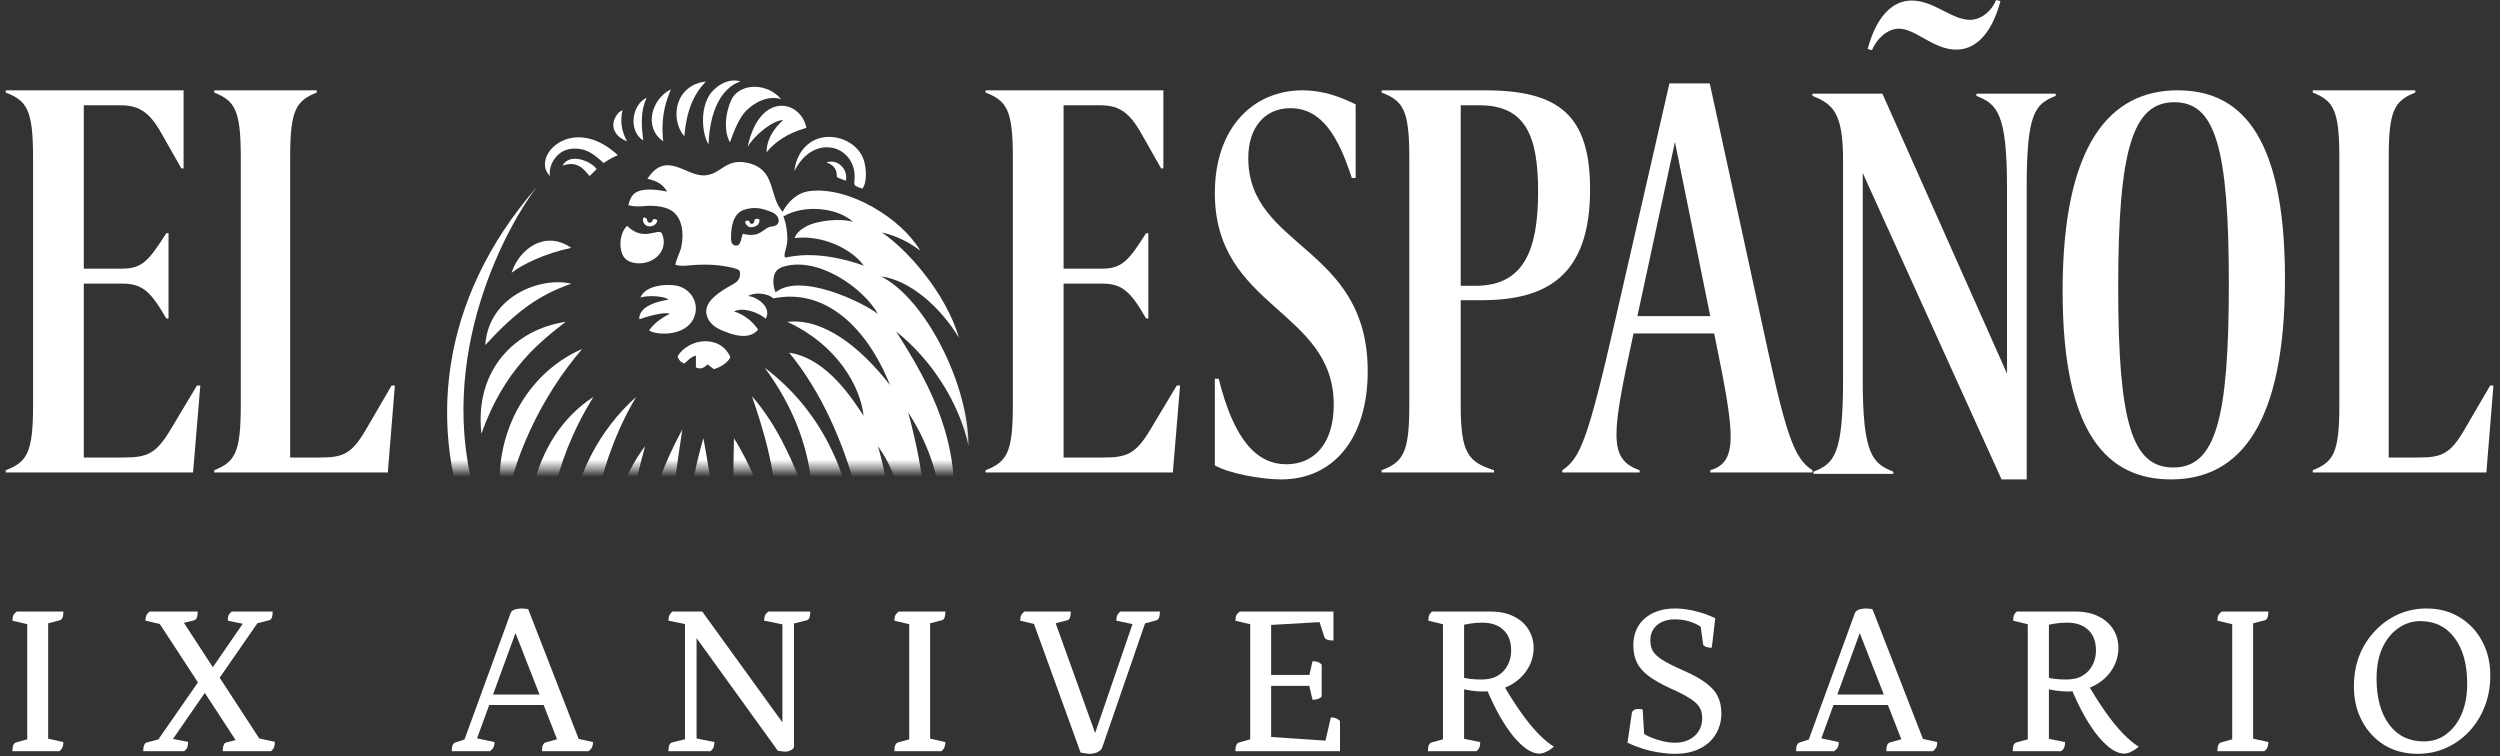
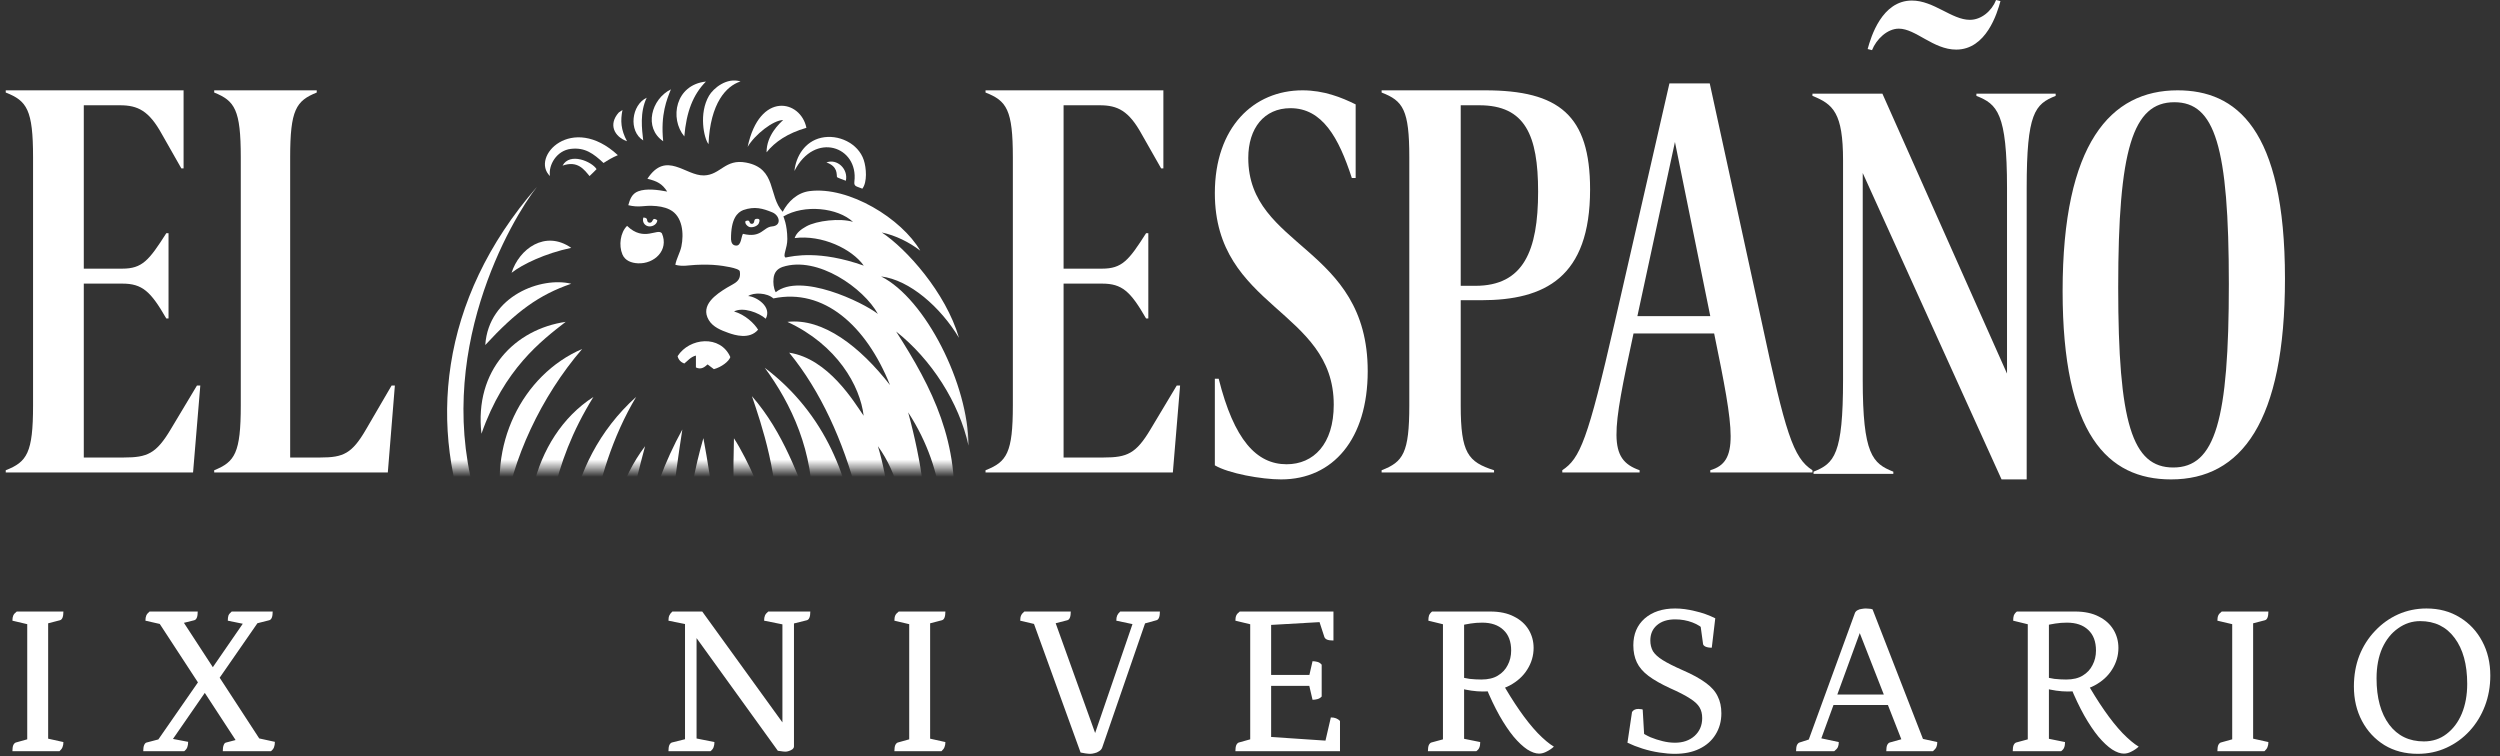
<svg xmlns="http://www.w3.org/2000/svg" width="291" height="88" viewBox="0 0 291 88" fill="none">
  <rect x="0" y="0" width="291" height="88" fill="#333333" stroke="none" />
  <path fill-rule="evenodd" clip-rule="evenodd" d="M0.668 54.994V54.736C3.134 53.769 3.848 52.738 3.848 47.194V18.314C3.848 12.77 3.134 11.738 0.668 10.771V10.514H21.369V19.603H21.11L18.838 15.606C17.345 12.898 16.048 12.254 13.971 12.254H9.753V31.271H14.231C16.566 31.271 17.345 30.304 19.358 27.145H19.617V37.073H19.358C17.54 33.914 16.566 33.012 14.231 33.012H9.753V53.253H14.425C17.151 53.253 18.189 52.802 19.876 49.965L22.927 44.873H23.316L22.472 54.994H0.668Z" fill="white" />
  <path fill-rule="evenodd" clip-rule="evenodd" d="M24.933 54.994V54.736C27.333 53.769 28.027 52.738 28.027 47.194V18.314C28.027 12.77 27.333 11.738 24.933 10.771V10.514H36.869V10.771C34.469 11.738 33.775 12.77 33.775 18.314V53.253H37.311C39.964 53.253 40.974 52.802 42.616 49.965L45.584 44.873H45.963L45.142 54.994H24.933Z" fill="white" />
  <mask id="mask0_5384_717" style="mask-type:alpha" maskUnits="userSpaceOnUse" x="50" y="4" width="63" height="51">
    <path d="M50.081 4.323H112.901V54.534H50.081V4.323Z" fill="white" />
  </mask>
  <g mask="url(#mask0_5384_717)">
    <path fill-rule="evenodd" clip-rule="evenodd" d="M75.464 26.341C75.884 26.42 76.421 26.173 76.507 25.706C76.538 25.622 76.361 25.515 76.175 25.481C75.889 25.495 76.004 25.988 75.544 25.918C75.137 25.777 75.571 25.354 74.889 25.318C74.725 25.799 75.007 26.254 75.464 26.341Z" fill="white" />
    <path fill-rule="evenodd" clip-rule="evenodd" d="M80.169 83.507C77.007 69.951 77.394 63.156 79.424 49.991C71.037 65.314 75.183 78.332 80.169 83.507Z" fill="white" />
    <path fill-rule="evenodd" clip-rule="evenodd" d="M81.874 50.998C77.728 65.314 80.791 76.112 83.953 84.458C85.156 76.425 83.901 61.825 81.874 50.998Z" fill="white" />
    <path fill-rule="evenodd" clip-rule="evenodd" d="M68.119 73.778C67.847 66.835 68.493 55.523 74.053 46.191C65.399 53.982 64.426 66.064 68.119 73.778Z" fill="white" />
    <path fill-rule="evenodd" clip-rule="evenodd" d="M74.901 80.553C70.858 69.918 72.637 61.025 75.089 51.935C69.681 59 68.225 72.948 74.901 80.553Z" fill="white" />
    <path fill-rule="evenodd" clip-rule="evenodd" d="M89.228 17.729C90.197 16.519 91.672 15.508 93.866 14.877C93.203 11.628 88.408 10.578 87.025 17.097C87.865 15.659 90.022 13.969 91.164 13.975C90.773 14.325 89.217 15.737 89.228 17.729Z" fill="white" />
    <path fill-rule="evenodd" clip-rule="evenodd" d="M96.196 18.908C97.548 19.38 97.359 20.293 97.422 20.6C97.44 20.687 98.308 20.976 98.459 21.038C98.754 19.641 97.422 18.442 96.196 18.908Z" fill="white" />
    <path fill-rule="evenodd" clip-rule="evenodd" d="M100.377 21.962C100.972 21.195 100.84 19.527 100.543 18.629C99.896 16.671 97.57 15.584 95.584 16.038C93.691 16.47 92.644 18.195 92.472 19.902C94.816 15.252 99.952 17.038 99.45 21.136C99.377 21.731 99.706 21.678 100.377 21.962Z" fill="white" />
    <path fill-rule="evenodd" clip-rule="evenodd" d="M68.621 20.493C68.952 20.165 69.203 19.952 69.441 19.686C68.884 18.8 66.318 17.7 65.483 19.28C67.242 18.654 67.996 19.748 68.621 20.493Z" fill="white" />
    <path fill-rule="evenodd" clip-rule="evenodd" d="M72.449 29.615C72.757 30.347 73.502 30.612 74.251 30.649C76.166 30.746 77.887 29.118 77.046 27.163C76.551 26.496 74.95 28.209 72.992 26.29C72.204 27.061 72.004 28.557 72.449 29.615Z" fill="white" />
    <path fill-rule="evenodd" clip-rule="evenodd" d="M77.194 16.44C76.879 13.281 77.626 11.575 78.094 10.399C75.812 11.53 74.896 14.871 77.194 16.44Z" fill="white" />
    <path fill-rule="evenodd" clip-rule="evenodd" d="M74.869 16.346C74.724 15.041 74.451 13.095 75.278 11.373C73.504 12.205 73.13 15.264 74.869 16.346Z" fill="white" />
    <path fill-rule="evenodd" clip-rule="evenodd" d="M78.872 41.456C78.984 41.929 79.299 42.179 79.651 42.315C80.04 42.016 80.385 41.543 81.005 41.387V42.772C81.614 43.062 82.011 42.734 82.365 42.418C82.654 42.637 82.885 42.812 83.095 42.971C83.994 42.726 84.842 42.07 85.011 41.566C83.862 38.939 80.245 39.304 78.872 41.456Z" fill="white" />
    <path fill-rule="evenodd" clip-rule="evenodd" d="M82.17 9.494C78.607 9.872 77.916 13.782 79.655 15.881C79.895 13 80.68 10.999 82.17 9.494Z" fill="white" />
    <path fill-rule="evenodd" clip-rule="evenodd" d="M86.199 9.48C84.579 8.971 83.028 10.295 82.535 11.132C81.316 13.202 81.938 16.099 82.471 16.784C82.568 14.401 83.085 12.687 83.802 11.507C84.483 10.389 85.343 9.752 86.199 9.48Z" fill="white" />
    <path fill-rule="evenodd" clip-rule="evenodd" d="M72.024 13.096C70.783 14.482 71.502 15.914 72.985 16.44C72.259 15.086 72.208 14.057 72.455 12.802C72.311 12.902 72.168 12.998 72.024 13.096Z" fill="white" />
-     <path fill-rule="evenodd" clip-rule="evenodd" d="M86.9 12.844C88.511 11.333 90.005 11.237 90.919 11.54C89.336 9.655 86.367 9.662 85.281 11.346C84.788 12.111 83.965 14.76 84.968 16.576C85.756 14.26 86.437 13.277 86.9 12.844Z" fill="white" />
-     <path fill-rule="evenodd" clip-rule="evenodd" d="M78.74 33.248C77.983 33.091 75.233 33.02 74.539 34.633C75.54 34.324 77.401 34.486 77.815 34.878C77.119 34.995 74.354 35.444 74.406 37.16C75.468 36.808 77.261 36.275 77.971 36.523C76.808 37.093 76.001 37.791 75.56 38.458C76.338 39.028 79.814 39.231 80.778 36.974C81.468 35.356 80.469 33.607 78.74 33.248Z" fill="white" />
    <path fill-rule="evenodd" clip-rule="evenodd" d="M58.681 60.087C59.558 53.505 63.005 46.14 67.767 40.618C60.747 43.634 56.653 51.962 58.681 60.087Z" fill="white" />
    <path fill-rule="evenodd" clip-rule="evenodd" d="M56.485 40.162C60.101 36.242 62.747 34.315 66.492 33.029C63.07 32.176 56.873 34.379 56.485 40.162Z" fill="white" />
    <path fill-rule="evenodd" clip-rule="evenodd" d="M59.546 31.755C60.811 30.763 63.457 29.49 66.492 28.851C63.457 26.73 60.424 28.98 59.546 31.755Z" fill="white" />
    <path fill-rule="evenodd" clip-rule="evenodd" d="M56.042 50.486C58.681 42.927 63.035 39.647 65.846 37.464C60.001 38.312 55.195 43.055 56.042 50.486Z" fill="white" />
    <path fill-rule="evenodd" clip-rule="evenodd" d="M69.073 46.205C61.779 50.897 59.649 61.629 63.264 69.272C63.458 61.248 64.103 54.238 69.073 46.205Z" fill="white" />
    <path fill-rule="evenodd" clip-rule="evenodd" d="M64.016 20.493C63.813 19.224 64.782 17.523 66.452 17.328C68.103 17.135 69.09 17.89 70.252 18.973C70.725 18.662 71.263 18.337 71.918 18.061C66.578 13.12 61.708 18.254 64.016 20.493Z" fill="white" />
    <path fill-rule="evenodd" clip-rule="evenodd" d="M112.734 51.875C112.744 44.782 107.733 34.784 102.555 32.176C105.903 32.584 109.492 35.772 111.626 39.322C110.076 34.028 105.49 28.942 102.645 27.061C104.238 27.398 105.829 28.183 107.119 29.178C104.963 25.466 98.826 21.655 94.224 22.245C92.806 22.427 91.727 23.459 91.105 24.654C91.107 24.656 91.108 24.659 91.111 24.662L91.087 24.686C91.092 24.675 91.099 24.665 91.105 24.654C89.413 22.82 90.435 19.613 86.854 18.926C84.394 18.455 83.885 20.365 81.947 20.419C79.776 20.479 77.546 17.479 75.358 20.808C76.481 21.087 77.075 21.379 77.663 22.298C76.624 22.105 75.254 21.902 74.288 22.268C73.544 22.55 73.326 23.205 73.132 23.885C74.334 24.177 74.929 23.925 75.881 23.956C76.598 23.98 77.326 24.076 77.972 24.405C79.472 25.17 79.619 27.221 79.313 28.691C79.158 29.433 78.743 30.064 78.61 30.823C79.452 31.053 80.142 30.869 80.997 30.831C81.871 30.791 82.756 30.786 83.626 30.886C83.967 30.924 86.046 31.183 86.111 31.585C86.303 32.773 85.466 32.966 84.606 33.492C83.359 34.255 81.472 35.516 82.499 37.252C82.985 38.073 83.938 38.447 84.797 38.752C85.518 39.007 87.239 39.556 88.241 38.376C87.798 37.642 86.745 36.634 85.442 36.254C86.489 35.7 88.329 36.393 89.132 37.101C89.893 35.693 88.021 34.52 87.085 34.461C87.74 34.013 89.289 34.07 90.021 34.736C95.868 33.511 100.814 37.863 103.599 44.822C100.124 40.365 95.81 36.988 91.654 37.467C97.451 40.154 100.124 44.931 100.529 48.395C99.441 46.823 96.417 41.741 91.863 41.053C99.213 49.991 102.33 64.567 101.568 75.017C101.534 75.499 101.384 76.001 101.155 76.495C104.644 73.223 104.531 59.597 102.187 51.936C106.857 58.294 105.798 69.549 105.66 70.494C105.635 70.658 105.585 70.822 105.536 70.984C107.967 67.728 108.99 60.086 105.709 47.997C110.344 55.103 110.076 62.282 109.143 65.688C110.262 63.899 110.638 62.188 110.977 60.458C111.753 51.497 108.566 45.228 104.31 38.589C108.387 41.811 111.643 46.839 112.734 51.875ZM99.292 25.83C97.833 25.364 95.05 25.675 93.845 26.356C93.283 26.674 92.713 27.061 92.497 27.712C95.659 27.307 99.16 28.96 100.543 30.921C95.379 29.09 92.317 29.806 91.437 29.978C91.071 29.764 91.651 28.915 91.645 27.814C91.636 26.137 91.183 25.196 91.183 25.196C93.635 23.751 97.506 24.177 99.292 25.83ZM89.863 26.356C88.816 26.438 88.647 27.754 86.479 27.217C86.268 27.555 86.286 28.586 85.714 28.586C85.239 28.588 85.117 28.216 85.09 27.859C85.067 25.431 85.84 24.725 86.512 24.452C87.853 23.986 88.787 24.263 89.898 24.718C90.755 25.068 91.026 26.264 89.863 26.356ZM90.292 34.016C90.035 33.538 89.984 32.914 90.043 32.385C90.114 31.76 90.422 31.305 91.09 31.071C95.174 29.735 100.543 33.559 102.187 36.54C100.397 35.152 93.183 31.695 90.292 34.016Z" fill="white" />
    <path fill-rule="evenodd" clip-rule="evenodd" d="M88.008 25.479C87.668 25.54 87.93 25.968 87.543 26.059C87.071 26.061 87.44 25.488 86.781 25.731C86.644 26.03 87.038 26.386 87.282 26.435C87.655 26.511 88.228 26.294 88.341 25.96C88.421 25.732 88.527 25.395 88.008 25.479Z" fill="white" />
    <path fill-rule="evenodd" clip-rule="evenodd" d="M89.017 42.81C92.068 46.952 94.801 52.609 94.549 59.517C92.905 55.539 91.261 50.403 87.527 46.115C88.578 49.246 90.881 55.821 90.372 62.424C89.169 58.365 87.054 53.502 85.432 51.018C85.207 58.235 85.627 69.966 86.819 79.038C87.197 81.913 87.203 86.188 87.121 86.289C90.583 83.792 91.158 74.008 91.158 65.314C92.649 68.076 93.858 78.395 91.68 83.952C91.669 83.988 91.616 84.071 91.544 84.17C95.248 81.119 95.297 65.107 95.331 62.95C97.657 71.038 96.911 77.3 96.328 80.804C96.311 80.866 96.274 80.949 96.227 81.042C100.795 73.777 103.185 53.524 89.017 42.81Z" fill="white" />
    <path fill-rule="evenodd" clip-rule="evenodd" d="M62.502 21.751C59.599 25.416 50.183 41.301 55.589 58.634C60.996 75.968 74.259 83.604 85.471 87.482C57.794 81.99 39.462 48.169 62.502 21.751Z" fill="white" />
  </g>
  <path fill-rule="evenodd" clip-rule="evenodd" d="M114.716 54.994V54.736C117.182 53.769 117.896 52.738 117.896 47.194V18.314C117.896 12.77 117.182 11.738 114.716 10.771V10.514H135.417V19.603H135.157L132.886 15.606C131.393 12.898 130.095 12.254 128.019 12.254H123.801V31.271H128.278C130.615 31.271 131.393 30.304 133.405 27.145H133.665V37.073H133.405C131.588 33.914 130.615 33.012 128.278 33.012H123.801V53.253H128.473C131.199 53.253 132.237 52.802 133.925 49.965L136.974 44.873H137.364L136.52 54.994H114.716Z" fill="white" />
  <path fill-rule="evenodd" clip-rule="evenodd" d="M141.408 44.087H141.855C143.64 51.205 146.255 54.039 149.763 54.039C152.888 54.039 155.248 51.709 155.248 47.11C155.248 36.024 141.408 35.898 141.408 22.482C141.408 14.797 145.937 10.514 151.613 10.514C154.1 10.514 156.141 11.333 157.799 12.151V20.718H157.353C155.822 15.993 153.909 12.592 150.209 12.592C147.148 12.592 145.299 14.923 145.299 18.387C145.299 28.906 159.202 28.591 159.202 43.205C159.202 51.079 155.184 55.803 149.125 55.803C146.83 55.803 143.002 55.11 141.408 54.165V44.087Z" fill="white" />
  <path fill-rule="evenodd" clip-rule="evenodd" d="M171.736 33.269C177.326 33.269 179.036 29.208 179.036 22.31C179.036 15.735 177.524 12.254 172.196 12.254H170.027V33.269H171.736ZM160.82 54.994V54.736C163.318 53.769 164.043 52.738 164.043 47.194V18.314C164.043 12.77 163.318 11.738 160.82 10.771V10.514H172.855C181.469 10.514 185.086 13.414 185.086 22.052C185.086 32.303 179.826 34.946 172.394 34.946H170.027V47.194C170.027 52.738 170.882 53.769 173.907 54.736V54.994H160.82Z" fill="white" />
  <path fill-rule="evenodd" clip-rule="evenodd" d="M194.963 16.527L190.592 36.8H199.077L194.963 16.527ZM199.077 54.993V54.734C202.42 53.759 201.905 50.38 199.527 38.815H190.142C187.636 50.445 187.121 53.434 190.85 54.734V54.993H181.85V54.734C183.908 53.37 184.808 51.29 187.957 37.515L194.321 9.705H199.013L205.055 37.45C207.819 50.38 208.719 53.305 210.969 54.734V54.993H199.077Z" fill="white" />
  <path fill-rule="evenodd" clip-rule="evenodd" d="M232.853 0.128C232.472 1.54 231.199 5.773 227.7 5.773C225.028 5.773 222.993 3.335 221.02 3.335C219.684 3.335 218.412 4.554 217.903 5.837L217.395 5.709C217.776 4.297 219.049 0.064 222.547 0.064C225.092 0.064 227.191 2.309 229.291 2.309C230.627 2.309 231.835 1.283 232.344 0L232.853 0.128ZM232.98 55.802L216.822 20.14V44.193C216.822 52.916 217.967 53.942 220.384 54.904V55.161H211.096V54.904C213.514 53.942 214.531 52.916 214.531 44.193V18.665C214.531 13.149 213.386 12.123 210.969 11.161V10.904H219.112L233.617 43.487V21.872C233.617 13.149 232.472 12.123 230.053 11.161V10.904H239.279V11.161C236.86 12.123 235.906 13.149 235.906 21.872V55.802H232.98Z" fill="white" />
  <path fill-rule="evenodd" clip-rule="evenodd" d="M259.438 33.064C259.438 17.001 257.804 11.899 253.092 11.899C248.255 11.899 246.559 17.379 246.559 33.442C246.559 49.252 248.192 54.417 252.967 54.417C257.867 54.417 259.438 48.874 259.438 33.064ZM240.088 33.882C240.088 16.686 245.68 10.514 253.469 10.514C260.254 10.514 265.971 14.923 265.971 32.434C265.971 49.126 260.883 55.803 252.716 55.803C245.302 55.803 240.088 50.512 240.088 33.882Z" fill="white" />
-   <path fill-rule="evenodd" clip-rule="evenodd" d="M269.206 54.994V54.736C271.605 53.769 272.3 52.738 272.3 47.194V18.314C272.3 12.77 271.605 11.738 269.206 10.771V10.514H281.142V10.771C278.742 11.738 278.047 12.77 278.047 18.314V53.253H281.584C284.237 53.253 285.247 52.802 286.888 49.965L289.857 44.873H290.236L289.415 54.994H269.206Z" fill="white" />
  <path d="M281.425 87.745C279.954 87.745 278.661 87.407 277.545 86.731C276.429 86.037 275.558 85.099 274.932 83.915C274.306 82.732 273.994 81.396 273.994 79.908C273.994 78.606 274.205 77.405 274.628 76.306C275.067 75.207 275.676 74.251 276.454 73.44C277.232 72.611 278.128 71.969 279.143 71.512C280.174 71.055 281.273 70.827 282.44 70.827C283.911 70.827 285.205 71.174 286.321 71.867C287.437 72.543 288.308 73.474 288.933 74.657C289.559 75.824 289.872 77.151 289.872 78.639C289.872 79.908 289.66 81.091 289.238 82.191C288.815 83.29 288.223 84.254 287.462 85.082C286.701 85.911 285.805 86.562 284.773 87.035C283.742 87.509 282.626 87.745 281.425 87.745ZM282.136 86.3C283.15 86.3 284.029 86.012 284.773 85.437C285.534 84.862 286.126 84.076 286.549 83.078C286.972 82.064 287.183 80.905 287.183 79.603C287.183 77.337 286.693 75.553 285.712 74.251C284.748 72.949 283.412 72.298 281.704 72.298C280.774 72.298 279.92 72.577 279.143 73.135C278.365 73.676 277.747 74.446 277.291 75.444C276.851 76.441 276.631 77.616 276.631 78.969C276.631 81.235 277.122 83.028 278.103 84.347C279.083 85.649 280.428 86.3 282.136 86.3Z" fill="white" />
  <path d="M258.105 87.441C258.105 87.136 258.138 86.9 258.206 86.731C258.291 86.562 258.392 86.46 258.51 86.426L260.235 85.944L259.829 86.376V72.298L260.261 72.755L258.105 72.247C258.105 71.994 258.138 71.791 258.206 71.639C258.274 71.487 258.409 71.334 258.612 71.182H264.04C264.04 71.487 264.006 71.723 263.938 71.892C263.871 72.061 263.769 72.163 263.634 72.197L261.782 72.679L262.264 72.222V86.325L261.757 85.868L264.04 86.376C264.04 86.612 264.006 86.807 263.938 86.959C263.888 87.111 263.769 87.272 263.583 87.441H258.105Z" fill="white" />
  <path d="M234.283 87.441C234.283 87.136 234.316 86.9 234.384 86.731C234.469 86.562 234.57 86.46 234.688 86.426L236.464 85.944L236.033 86.376V72.298L236.413 72.755L234.333 72.247C234.333 71.994 234.359 71.791 234.409 71.639C234.477 71.47 234.595 71.317 234.765 71.182H241.537C242.636 71.182 243.558 71.377 244.302 71.766C245.046 72.138 245.612 72.645 246.001 73.287C246.39 73.93 246.584 74.64 246.584 75.418C246.584 76.314 246.339 77.151 245.849 77.929C245.375 78.69 244.699 79.307 243.82 79.781C242.94 80.254 241.892 80.491 240.674 80.491C240.252 80.491 239.804 80.457 239.33 80.389C238.857 80.322 238.417 80.229 238.011 80.111H238.493V86.528L237.859 85.868L240.37 86.376C240.37 86.646 240.336 86.858 240.269 87.01C240.218 87.162 240.1 87.306 239.914 87.441H234.283ZM238.493 79.223L238.062 78.766C238.299 78.868 238.654 78.952 239.127 79.02C239.601 79.07 240.057 79.096 240.497 79.096C241.292 79.096 241.934 78.944 242.425 78.639C242.932 78.335 243.312 77.929 243.566 77.422C243.837 76.915 243.972 76.348 243.972 75.722C243.972 74.674 243.668 73.871 243.059 73.313C242.467 72.755 241.647 72.476 240.598 72.476C240.125 72.476 239.677 72.51 239.254 72.577C238.831 72.645 238.442 72.721 238.087 72.805L238.493 72.425V79.223ZM247.219 87.72C246.813 87.72 246.356 87.559 245.849 87.238C245.342 86.9 244.809 86.401 244.251 85.741C243.71 85.082 243.16 84.262 242.602 83.281C242.044 82.283 241.503 81.142 240.979 79.857L242.805 79.248C243.498 80.483 244.209 81.624 244.936 82.672C245.663 83.721 246.373 84.609 247.066 85.336C247.777 86.063 248.402 86.587 248.943 86.908C248.707 87.128 248.436 87.314 248.132 87.466C247.827 87.635 247.523 87.72 247.219 87.72Z" fill="white" />
  <path d="M209.063 87.441C209.063 87.137 209.096 86.9 209.164 86.731C209.249 86.562 209.35 86.46 209.468 86.426L211.041 85.919L210.331 86.655L215.911 71.36C215.962 71.225 216.063 71.115 216.215 71.03C216.368 70.945 216.528 70.895 216.697 70.878C216.883 70.844 217.044 70.827 217.179 70.827C217.315 70.827 217.441 70.836 217.56 70.853C217.695 70.853 217.83 70.878 217.966 70.929L224.053 86.579L223.191 85.868L225.499 86.376C225.499 86.612 225.465 86.807 225.397 86.959C225.33 87.111 225.194 87.272 224.992 87.441H219.564C219.564 87.137 219.597 86.9 219.665 86.731C219.75 86.562 219.851 86.46 219.969 86.426L221.694 85.945L221.491 86.502L216.139 72.831L216.799 72.806L211.751 86.629L211.65 85.868L214.034 86.376C214.034 86.612 214 86.807 213.933 86.959C213.865 87.111 213.721 87.272 213.501 87.441H209.063ZM212.994 82.064L213.298 80.846H219.843L220.198 82.064H212.994Z" fill="white" />
  <path d="M194.939 87.745C194.415 87.745 193.814 87.695 193.138 87.593C192.478 87.492 191.827 87.34 191.185 87.137C190.542 86.934 189.959 86.705 189.435 86.452L189.967 82.875C190.12 82.639 190.365 82.52 190.703 82.52C190.787 82.52 190.88 82.529 190.982 82.546C191.083 82.546 191.159 82.562 191.21 82.596L191.413 86.097L190.931 85.133C191.269 85.386 191.667 85.615 192.123 85.818C192.58 86.004 193.053 86.156 193.544 86.274C194.034 86.393 194.508 86.452 194.964 86.452C195.894 86.452 196.655 86.19 197.247 85.665C197.839 85.124 198.135 84.431 198.135 83.586C198.135 83.095 198.033 82.681 197.83 82.343C197.627 81.988 197.255 81.641 196.714 81.303C196.173 80.948 195.404 80.55 194.406 80.111C193.341 79.62 192.495 79.138 191.87 78.665C191.244 78.191 190.796 77.667 190.525 77.092C190.255 76.517 190.12 75.858 190.12 75.114C190.12 73.812 190.559 72.772 191.439 71.994C192.335 71.216 193.518 70.827 194.99 70.827C195.717 70.827 196.486 70.929 197.298 71.132C198.126 71.317 198.913 71.597 199.657 71.969L199.251 75.393C198.946 75.393 198.701 75.35 198.515 75.266C198.346 75.181 198.253 75.08 198.236 74.962L197.881 72.374L198.465 73.414C198.109 73.008 197.619 72.687 196.993 72.451C196.368 72.214 195.7 72.095 194.99 72.095C194.093 72.095 193.383 72.324 192.859 72.78C192.352 73.22 192.098 73.812 192.098 74.556C192.098 75.012 192.199 75.427 192.402 75.799C192.622 76.154 193.003 76.5 193.544 76.839C194.085 77.177 194.854 77.566 195.852 78.005C196.985 78.496 197.881 78.986 198.541 79.477C199.2 79.95 199.665 80.474 199.936 81.049C200.223 81.607 200.367 82.267 200.367 83.028C200.367 83.958 200.139 84.786 199.682 85.513C199.242 86.224 198.617 86.773 197.805 87.162C197.01 87.551 196.055 87.745 194.939 87.745Z" fill="white" />
  <path d="M166.21 87.441C166.21 87.136 166.244 86.9 166.312 86.731C166.396 86.562 166.498 86.46 166.616 86.426L168.392 85.944L167.96 86.376V72.298L168.341 72.755L166.261 72.247C166.261 71.994 166.286 71.791 166.337 71.639C166.405 71.47 166.523 71.317 166.692 71.182H173.464C174.564 71.182 175.485 71.377 176.229 71.766C176.973 72.138 177.54 72.645 177.929 73.287C178.318 73.93 178.512 74.64 178.512 75.418C178.512 76.314 178.267 77.151 177.776 77.929C177.303 78.69 176.627 79.307 175.747 79.781C174.868 80.254 173.82 80.491 172.602 80.491C172.179 80.491 171.731 80.457 171.258 80.389C170.784 80.322 170.345 80.229 169.939 80.111H170.421V86.528L169.787 85.868L172.298 86.376C172.298 86.646 172.264 86.858 172.196 87.01C172.145 87.162 172.027 87.306 171.841 87.441H166.21ZM170.421 79.223L169.989 78.766C170.226 78.868 170.581 78.952 171.055 79.02C171.528 79.07 171.985 79.096 172.424 79.096C173.219 79.096 173.862 78.944 174.352 78.639C174.859 78.335 175.24 77.929 175.494 77.422C175.764 76.915 175.899 76.348 175.899 75.722C175.899 74.674 175.595 73.871 174.986 73.313C174.394 72.755 173.574 72.476 172.526 72.476C172.052 72.476 171.604 72.51 171.182 72.577C170.759 72.645 170.37 72.721 170.015 72.805L170.421 72.425V79.223ZM179.146 87.72C178.74 87.72 178.284 87.559 177.776 87.238C177.269 86.9 176.736 86.401 176.178 85.741C175.637 85.082 175.088 84.262 174.53 83.281C173.972 82.283 173.431 81.142 172.906 79.857L174.733 79.248C175.426 80.483 176.136 81.624 176.863 82.672C177.59 83.721 178.301 84.609 178.994 85.336C179.704 86.063 180.33 86.587 180.871 86.908C180.634 87.128 180.364 87.314 180.059 87.466C179.755 87.635 179.45 87.72 179.146 87.72Z" fill="white" />
  <path d="M143.8 87.441C143.8 87.136 143.834 86.9 143.902 86.731C143.986 86.562 144.088 86.46 144.206 86.426L145.931 85.944L145.525 86.376V72.298L145.905 72.755L143.8 72.247C143.8 71.994 143.834 71.791 143.902 71.639C143.969 71.487 144.104 71.334 144.307 71.182H155.214V74.556C154.893 74.556 154.648 74.522 154.479 74.454C154.309 74.386 154.2 74.277 154.149 74.124L153.515 72.171L153.87 72.4L147.681 72.755L147.96 72.425V78.741L147.706 78.563H152.703L152.373 78.741L152.779 76.965C152.965 76.965 153.151 76.991 153.337 77.041C153.54 77.092 153.709 77.202 153.844 77.371V81.074C153.709 81.227 153.54 81.328 153.337 81.379C153.151 81.43 152.965 81.455 152.779 81.455L152.348 79.603L152.703 79.832H147.706L147.96 79.603V86.046L147.706 85.767L154.504 86.223L154.2 86.579L154.91 83.509C155.147 83.509 155.349 83.543 155.519 83.611C155.688 83.678 155.84 83.78 155.975 83.915V87.441H143.8Z" fill="white" />
  <path d="M126.895 87.745C126.76 87.745 126.574 87.728 126.337 87.695C126.101 87.661 125.915 87.627 125.779 87.593L120.174 72.121L120.909 72.755L118.753 72.247C118.753 71.994 118.787 71.791 118.855 71.639C118.923 71.487 119.049 71.334 119.235 71.182H124.638C124.638 71.487 124.604 71.723 124.537 71.892C124.469 72.061 124.367 72.163 124.232 72.197L122.355 72.679L122.71 72.07L127.733 86.046H127.225L132.019 72.07L132.095 72.704L129.939 72.247C129.939 71.994 129.973 71.791 130.041 71.639C130.108 71.487 130.227 71.334 130.396 71.182H135.012C135.012 71.487 134.978 71.723 134.911 71.892C134.843 72.061 134.742 72.163 134.606 72.197L132.958 72.653L133.49 71.968L128.291 87.035C128.223 87.204 128.105 87.339 127.935 87.441C127.766 87.559 127.589 87.635 127.403 87.669C127.217 87.72 127.048 87.745 126.895 87.745Z" fill="white" />
  <path d="M104.107 87.441C104.107 87.136 104.141 86.9 104.209 86.731C104.293 86.562 104.395 86.46 104.513 86.426L106.238 85.944L105.832 86.376V72.298L106.263 72.755L104.107 72.247C104.107 71.994 104.141 71.791 104.209 71.639C104.276 71.487 104.412 71.334 104.615 71.182H110.043C110.043 71.487 110.009 71.723 109.941 71.892C109.874 72.061 109.772 72.163 109.637 72.197L107.785 72.679L108.267 72.222V86.325L107.76 85.868L110.043 86.376C110.043 86.612 110.009 86.807 109.941 86.959C109.89 87.111 109.772 87.272 109.586 87.441H104.107Z" fill="white" />
  <path d="M91.454 87.492C91.269 87.492 91.091 87.475 90.922 87.441C90.77 87.424 90.643 87.407 90.541 87.39L80.751 73.82L81.08 73.642V86.579L80.877 85.919L83.16 86.376C83.16 86.612 83.126 86.815 83.059 86.984C83.008 87.136 82.89 87.289 82.704 87.441H77.808C77.808 87.136 77.842 86.9 77.91 86.731C77.994 86.562 78.096 86.46 78.214 86.426L80.04 85.97L79.736 86.705V72.146L80.066 72.704L77.808 72.247C77.808 71.994 77.842 71.791 77.91 71.639C77.977 71.487 78.096 71.334 78.265 71.182H81.74L91.886 85.209L91.074 85.437V72.044L91.226 72.704L88.943 72.247C88.943 71.994 88.977 71.791 89.045 71.639C89.112 71.487 89.239 71.334 89.425 71.182H94.321C94.321 71.487 94.287 71.723 94.219 71.892C94.152 72.061 94.05 72.163 93.915 72.197L92.089 72.653L92.418 71.994V86.883C92.418 87.001 92.359 87.111 92.241 87.213C92.123 87.297 91.987 87.365 91.835 87.415C91.683 87.466 91.556 87.492 91.454 87.492Z" fill="white" />
-   <path d="M52.588 87.441C52.588 87.137 52.622 86.9 52.69 86.731C52.774 86.562 52.876 86.46 52.994 86.426L54.567 85.919L53.857 86.655L59.437 71.36C59.487 71.225 59.589 71.115 59.741 71.03C59.893 70.945 60.054 70.895 60.223 70.878C60.409 70.844 60.57 70.827 60.705 70.827C60.84 70.827 60.967 70.836 61.086 70.853C61.221 70.853 61.356 70.878 61.491 70.929L67.579 86.579L66.716 85.868L69.025 86.376C69.025 86.612 68.991 86.807 68.923 86.959C68.856 87.111 68.72 87.272 68.517 87.441H63.089C63.089 87.137 63.123 86.9 63.191 86.731C63.275 86.562 63.377 86.46 63.495 86.426L65.22 85.945L65.017 86.502L59.665 72.831L60.325 72.806L55.277 86.629L55.175 85.868L57.56 86.376C57.56 86.612 57.526 86.807 57.458 86.959C57.391 87.111 57.247 87.272 57.027 87.441H52.588ZM56.52 82.064L56.824 80.846H63.368L63.723 82.064H56.52Z" fill="white" />
  <path d="M25.932 87.441C25.932 87.136 25.966 86.9 26.034 86.731C26.102 86.545 26.203 86.443 26.338 86.426L28.266 85.919L27.759 86.655L18.298 72.171L19.16 72.755L16.928 72.247C16.928 71.994 16.962 71.791 17.029 71.639C17.097 71.487 17.224 71.334 17.41 71.182H23.015C23.015 71.487 22.982 71.723 22.914 71.892C22.846 72.061 22.745 72.163 22.61 72.197L20.682 72.679L21.113 72.044L30.549 86.528L29.788 85.868L31.995 86.35C31.995 86.604 31.961 86.815 31.893 86.984C31.842 87.136 31.724 87.289 31.538 87.441H25.932ZM16.674 87.441C16.674 87.136 16.708 86.9 16.776 86.731C16.86 86.545 16.962 86.443 17.08 86.426L18.906 85.944L18.044 86.629L23.396 78.918L24.563 79.603L19.794 86.502L19.642 85.919L21.899 86.35C21.899 86.604 21.866 86.815 21.798 86.984C21.747 87.136 21.629 87.289 21.443 87.441H16.674ZM25.248 79.35L24.081 78.665L28.646 72.044L28.748 72.704L26.516 72.247C26.516 71.994 26.541 71.791 26.592 71.639C26.66 71.487 26.786 71.334 26.972 71.182H31.741C31.741 71.487 31.707 71.723 31.64 71.892C31.572 72.061 31.47 72.163 31.335 72.197L29.534 72.653L30.397 71.918L25.248 79.35Z" fill="white" />
  <path d="M1.445 87.441C1.445 87.136 1.479 86.9 1.546 86.731C1.631 86.562 1.732 86.46 1.851 86.426L3.575 85.944L3.17 86.376V72.298L3.601 72.755L1.445 72.247C1.445 71.994 1.479 71.791 1.546 71.639C1.614 71.487 1.749 71.334 1.952 71.182H7.38C7.38 71.487 7.346 71.723 7.279 71.892C7.211 72.061 7.11 72.163 6.974 72.197L5.123 72.679L5.605 72.222V86.325L5.097 85.868L7.38 86.376C7.38 86.612 7.346 86.807 7.279 86.959C7.228 87.111 7.11 87.272 6.924 87.441H1.445Z" fill="white" />
</svg>